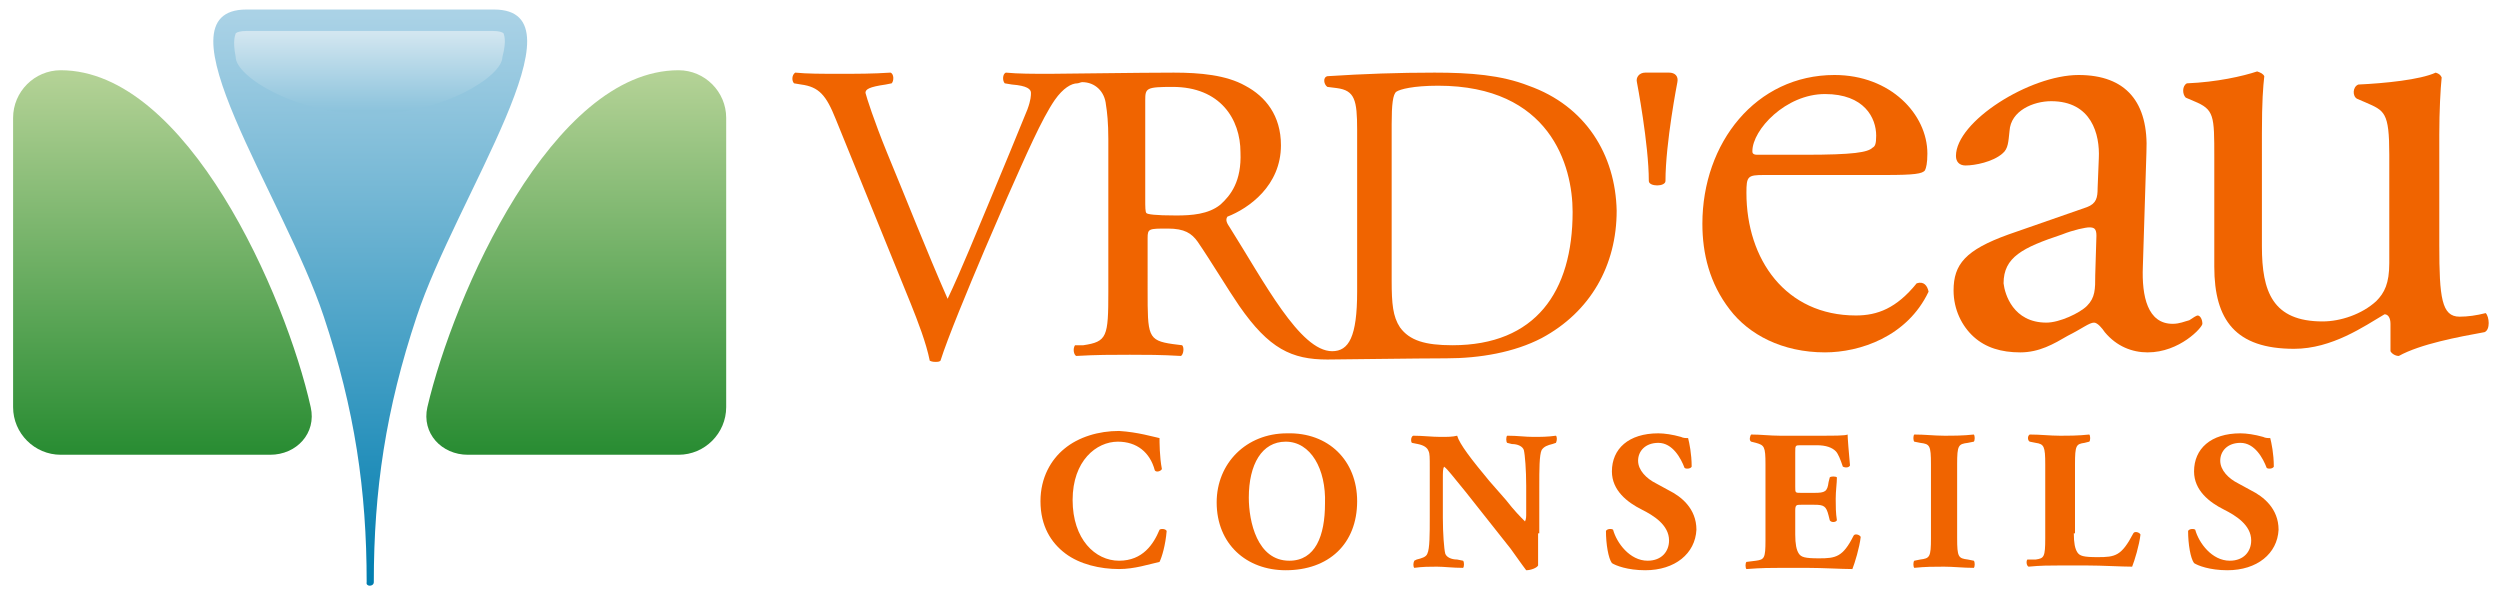
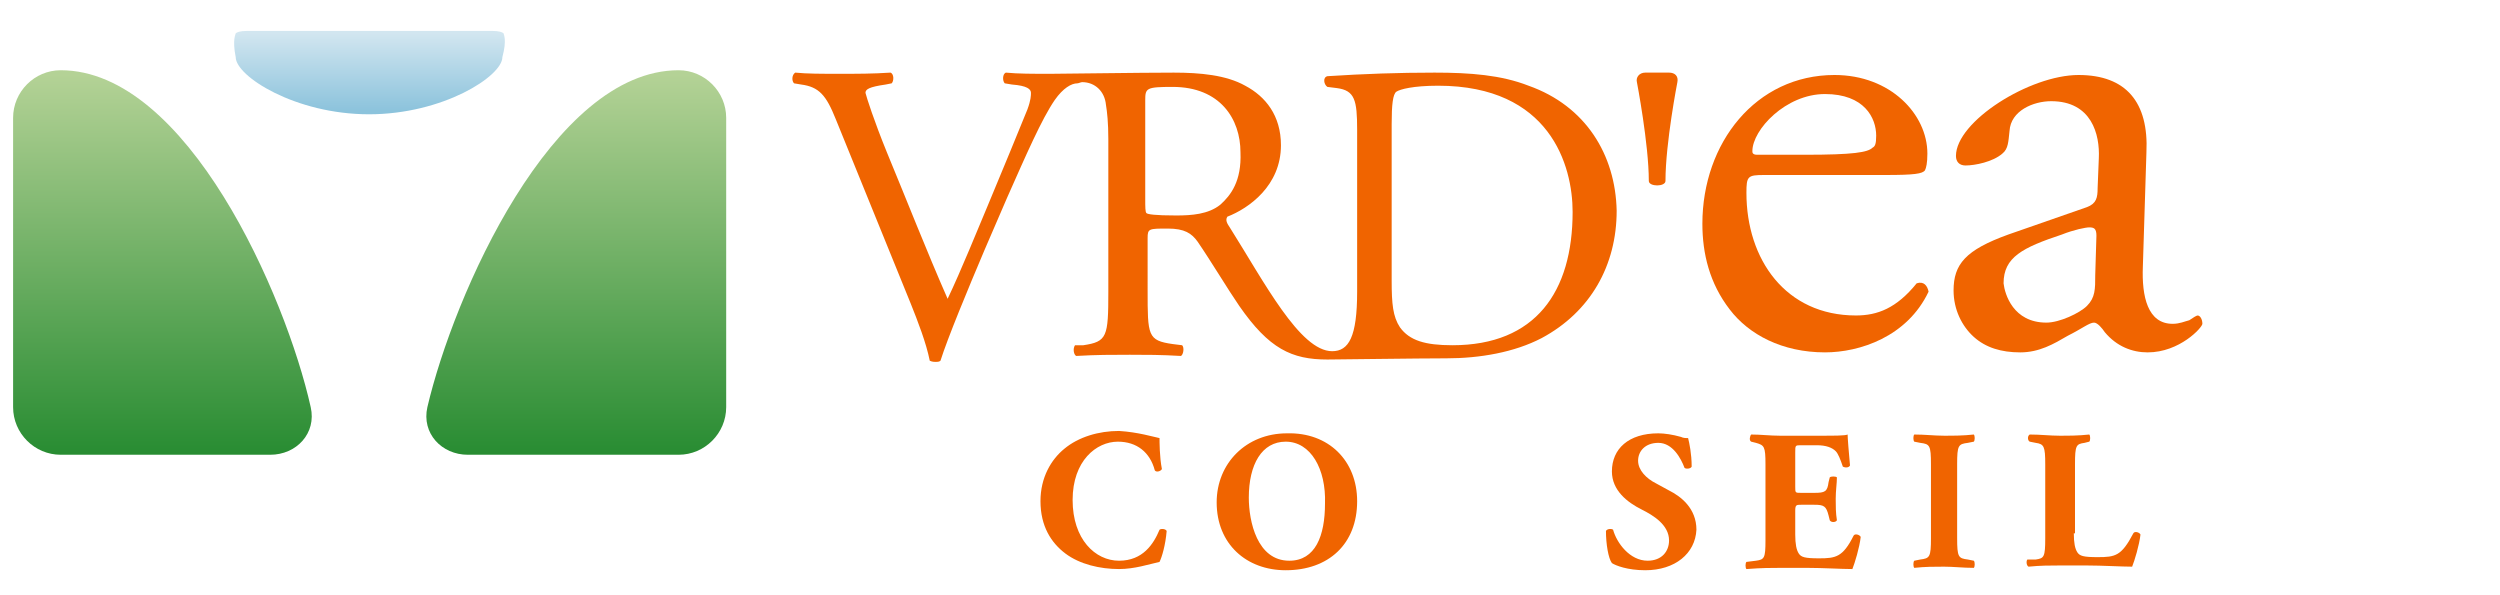
<svg xmlns="http://www.w3.org/2000/svg" version="1.1" id="Calque_1" x="0px" y="0px" viewBox="0 0 210 50" style="enable-background:new 0 0 210 50;" xml:space="preserve">
  <style type="text/css">
	.st0{fill:url(#SVGID_1_);}
	.st1{fill:url(#SVGID_2_);}
	.st2{fill:url(#SVGID_3_);}
	.st3{fill:#F06400;}
	.st4{fill:url(#SVGID_4_);}
</style>
  <g>
    <linearGradient id="SVGID_1_" gradientUnits="userSpaceOnUse" x1="13.675" y1="6.23" x2="13.675" y2="38.161">
      <stop offset="0" style="stop-color:#B4D296" />
      <stop offset="1" style="stop-color:#288C32" />
    </linearGradient>
    <path class="st0" d="M5.1,5.9c-2.2,0-4,1.8-4,4v24.3c0,2.2,1.8,4,4,4h17.6c2.2,0,3.9-1.8,3.4-4C24,24.8,15.7,5.9,5.1,5.9z" />
  </g>
  <g>
    <linearGradient id="SVGID_2_" gradientUnits="userSpaceOnUse" x1="150.316" y1="6.23" x2="150.316" y2="38.161" gradientTransform="matrix(-1 0 0 1 198.708 0)">
      <stop offset="0" style="stop-color:#B4D296" />
      <stop offset="1" style="stop-color:#288C32" />
    </linearGradient>
    <path class="st1" d="M57,5.9c2.2,0,4,1.8,4,4v24.3c0,2.2-1.8,4-4,4H39.3c-2.2,0-3.9-1.8-3.4-4C38.1,24.8,46.4,5.9,57,5.9z" />
  </g>
  <linearGradient id="SVGID_3_" gradientUnits="userSpaceOnUse" x1="163.806" y1="1.273" x2="163.806" y2="49.17" gradientTransform="matrix(-1 0 0 1 194.84 0)">
    <stop offset="0" style="stop-color:#AAD2E6" />
    <stop offset="1" style="stop-color:#007DAF" />
  </linearGradient>
-   <path class="st2" d="M31.4,48.9c0-7.7,1-14.5,3.6-22.3c3.3-10,14.4-25.8,6.5-25.8H20.7c-7.9,0,3.2,15.8,6.5,25.8  c2.6,7.8,3.6,14.6,3.6,22.3C30.7,49.3,31.4,49.3,31.4,48.9z" />
  <path class="st3" d="M148.2,14.7c-1.4,0-1.5,0.1-1.5,1.5c0,5.6,3.3,10.3,9.2,10.3c1.8,0,3.4-0.6,5.1-2.7c0.6-0.2,0.9,0.2,1,0.7  c-1.8,3.8-5.8,5.1-8.7,5.1c-3.6,0-6.4-1.5-8-3.6c-1.7-2.2-2.3-4.7-2.3-7.2c0-6.8,4.5-12.5,11.1-12.5c4.7,0,7.8,3.3,7.8,6.6  c0,0.8-0.1,1.2-0.2,1.4c-0.2,0.3-0.9,0.4-3.3,0.4H148.2z M151.6,13c4.1,0,5.3-0.2,5.7-0.6c0.2-0.1,0.3-0.3,0.3-1  c0-1.5-1-3.5-4.3-3.5c-3.3,0-6.1,3-6.1,4.8c0,0.1,0,0.3,0.4,0.3H151.6z" />
  <path class="st3" d="M175.3,17.4c0.8-0.3,0.9-0.8,0.9-1.6l0.1-2.5c0.1-2-0.6-4.8-4-4.8c-1.5,0-3.4,0.8-3.5,2.5  c-0.1,0.9-0.1,1.5-0.6,1.9c-0.8,0.7-2.3,1-3.1,1c-0.5,0-0.8-0.3-0.8-0.8c0-2.9,6.2-6.8,10.3-6.8c4,0,5.9,2.3,5.7,6.5l-0.3,9.6  c-0.1,2.5,0.4,4.8,2.5,4.8c0.6,0,1-0.2,1.4-0.3c0.3-0.2,0.6-0.4,0.7-0.4c0.2,0,0.4,0.3,0.4,0.7c0,0.3-1.9,2.4-4.6,2.4  c-1.3,0-2.6-0.5-3.6-1.7c-0.2-0.3-0.6-0.8-0.9-0.8c-0.4,0-1,0.5-2.2,1.1c-1.2,0.7-2.4,1.4-4,1.4c-1.6,0-2.9-0.4-3.9-1.3  c-1-0.9-1.7-2.3-1.7-3.9c0-2.2,1-3.4,4.6-4.7L175.3,17.4z M171.9,27.1c1.1,0,2.8-0.8,3.4-1.4c0.7-0.7,0.7-1.4,0.7-2.6l0.1-3.3  c0-0.6-0.2-0.7-0.6-0.7c-0.3,0-1.3,0.2-2.3,0.6c-3.3,1.1-4.9,1.9-4.9,4.1C168.4,24.7,169.1,27.1,171.9,27.1z" />
-   <path class="st3" d="M190,20.7c0,3.8,0.9,6.3,5.1,6.3c1.5,0,3.3-0.6,4.5-1.7c0.7-0.7,1.1-1.5,1.1-3.2v-9.1c0-3.6-0.4-3.7-2-4.4  l-0.7-0.3c-0.4-0.2-0.4-1,0.1-1.2c2.2-0.1,5.2-0.4,6.5-1c0.3,0.1,0.4,0.2,0.5,0.4c-0.1,1-0.2,2.8-0.2,4.8v9.3c0,4.4,0.2,6,1.7,6  c0.7,0,1.4-0.1,2.2-0.3c0.3,0.3,0.4,1.4-0.1,1.6c-2.2,0.4-5.4,1-7.2,2c-0.3,0-0.6-0.2-0.7-0.4v-2.3c0-0.5-0.2-0.8-0.5-0.8  c-1.7,1-4.4,2.9-7.6,2.9c-4.9,0-6.7-2.4-6.7-6.9v-9.2c0-3.5,0-4-1.7-4.7l-0.7-0.3c-0.3-0.3-0.3-1,0.1-1.2c2.5-0.1,4.7-0.6,5.9-1  c0.3,0.1,0.5,0.2,0.6,0.4c-0.1,0.9-0.2,2.1-0.2,4.8V20.7z" />
  <path class="st3" d="M128.4,7.2c-2.3-0.9-4.9-1.1-7.9-1.1c-3,0-5.9,0.1-9,0.3c-0.4,0.1-0.3,0.7,0,0.9l0.8,0.1c1.5,0.2,1.7,1,1.7,3.5  v13.6c0,3.8-0.7,5-2.1,5c-2.7,0-5.7-5.8-8.6-10.4c-0.2-0.3-0.4-0.6-0.2-0.9c1.8-0.7,4.5-2.6,4.5-6c0-2.5-1.3-4.1-3-5  c-1.6-0.9-3.8-1.1-6-1.1c-2.9,0-9.3,0.1-10.4,0.1c-1.4,0-2.7,0-3.7-0.1c-0.3,0.1-0.3,0.7-0.1,0.9L85,7.1c1.3,0.1,1.6,0.4,1.6,0.7  c0,0.2,0,0.6-0.3,1.4c-0.6,1.5-2.3,5.6-3.3,8c-0.8,1.9-2.3,5.6-3.4,7.9c-1.8-4.1-3.4-8.2-5.1-12.3c-1.1-2.7-1.7-4.6-1.8-5  c0-0.3,0.3-0.5,1.7-0.7L74.9,7c0.2-0.2,0.2-0.8-0.1-0.9c-1.5,0.1-2.8,0.1-4.3,0.1c-1.5,0-2.7,0-3.7-0.1c-0.3,0.2-0.3,0.7-0.1,0.9  l0.6,0.1c1.5,0.2,2.1,0.9,2.9,2.9l6.3,15.5c0.6,1.5,1.3,3.3,1.6,4.8c0.2,0.1,0.4,0.1,0.5,0.1c0.1,0,0.3,0,0.4-0.1  c0.6-1.9,2.3-6,3.7-9.3l1.9-4.4c1.6-3.6,2.9-6.6,4-8.2c0.7-1,1.4-1.4,1.9-1.4c0.1,0,0.3-0.1,0.4-0.1c1.1,0,1.9,0.8,2,1.9  c0.1,0.6,0.2,1.5,0.2,2.9v12.8c0,3.8-0.1,4.2-2.1,4.5L90.3,29c-0.2,0.3-0.1,0.8,0.1,0.9c1.7-0.1,3-0.1,4.5-0.1c1.4,0,2.6,0,4.3,0.1  c0.2-0.1,0.3-0.7,0.1-0.9l-0.8-0.1c-2.1-0.3-2.1-0.7-2.1-4.5V20c0-0.8,0.1-0.8,1.7-0.8c1.4,0,2,0.4,2.5,1.1c1.1,1.6,2.6,4.1,3.5,5.4  c2.5,3.6,4.4,4.5,7.4,4.5c0.7,0,7.7-0.1,10-0.1c2.8,0,5.7-0.5,8-1.7c4.1-2.2,6.3-6.1,6.3-10.7C135.7,13,133.2,8.9,128.4,7.2z   M102.5,17.2c-1,0.8-2.4,0.9-3.7,0.9c-1.8,0-2.4-0.1-2.5-0.2c-0.1-0.1-0.1-0.5-0.1-1.2V8.4c0-1,0.1-1.1,2.3-1.1c4,0,5.7,2.7,5.7,5.5  C104.3,15.2,103.4,16.4,102.5,17.2z M122,29c-2.3,0-3.6-0.4-4.4-1.5c-0.6-0.9-0.7-2-0.7-3.9V10.4c0-1.6,0.1-2.5,0.4-2.7  c0.3-0.2,1.4-0.5,3.5-0.5c9.4,0,11.3,6.7,11.3,10.6C132.1,24.5,129,29,122,29z" />
  <g>
    <path class="st3" d="M97.4,36.8c0,0.3,0,1.6,0.2,2.6c-0.1,0.2-0.5,0.3-0.6,0.1c-0.4-1.5-1.5-2.4-3.1-2.4c-1.8,0-3.8,1.6-3.8,4.9   c0,3.3,1.9,5.1,3.9,5.1c2,0,2.9-1.4,3.4-2.6c0.1-0.1,0.5-0.1,0.6,0.1c-0.1,1.2-0.4,2.2-0.6,2.6c-0.9,0.2-2.1,0.6-3.4,0.6   c-1.6,0-3.3-0.4-4.5-1.3c-1.2-0.9-2.1-2.3-2.1-4.4c0-2,0.9-3.5,2-4.4c1.2-1,2.9-1.5,4.6-1.5C95.6,36.3,96.9,36.7,97.4,36.8z" />
    <path class="st3" d="M114,42.1c0,3.6-2.4,5.8-6,5.8c-3.3,0-5.8-2.2-5.8-5.7c0-3.3,2.5-5.8,5.9-5.8C111.6,36.3,114,38.7,114,42.1z    M108,37.1c-2,0-3.1,1.9-3.1,4.7c0,2,0.7,5.3,3.4,5.3c2.2,0,3-2.1,3-4.8C111.4,39.4,110.1,37.1,108,37.1z" />
-     <path class="st3" d="M129.2,44.8c0,1.1,0,2.1,0,2.7c-0.1,0.2-0.6,0.4-1,0.4c0,0-0.6-0.8-1.3-1.8l-3.8-4.8c-1-1.2-1.5-1.9-1.8-2.1   c-0.1,0.2-0.1,0.4-0.1,1.1v3.2c0,1.3,0.1,2.6,0.2,3c0.1,0.3,0.5,0.5,1,0.5l0.5,0.1c0.1,0.1,0.1,0.5,0,0.6c-0.9,0-1.6-0.1-2.2-0.1   c-0.6,0-1.2,0-1.9,0.1c-0.1-0.1-0.1-0.4,0-0.6L119,47c0.4-0.1,0.8-0.2,0.9-0.5c0.2-0.4,0.2-1.7,0.2-3v-4.2c0-0.9,0-1.2-0.1-1.4   c-0.1-0.3-0.4-0.5-0.9-0.6l-0.5-0.1c-0.1-0.1-0.1-0.5,0.1-0.6c0.8,0,1.6,0.1,2.3,0.1c0.6,0,1,0,1.4-0.1c0.2,0.7,1.2,2,2.7,3.8   l1.4,1.6c0.7,0.9,1.2,1.4,1.6,1.8c0.1-0.2,0.1-0.4,0.1-0.7v-2.3c0-1.3-0.1-2.6-0.2-3c-0.1-0.3-0.5-0.5-1-0.5l-0.4-0.1   c-0.1-0.1-0.1-0.5,0-0.6c0.9,0,1.5,0.1,2.2,0.1c0.6,0,1.2,0,1.9-0.1c0.1,0.1,0.1,0.4,0,0.6l-0.3,0.1c-0.4,0.1-0.7,0.2-0.9,0.5   c-0.2,0.4-0.2,1.7-0.2,3V44.8z" />
    <path class="st3" d="M138.2,47.9c-1.5,0-2.5-0.4-2.8-0.6c-0.3-0.4-0.5-1.6-0.5-2.7c0.1-0.2,0.5-0.2,0.6-0.1   c0.3,1.1,1.4,2.6,2.9,2.6c1.2,0,1.8-0.8,1.8-1.7c0-1.3-1.3-2.1-2.3-2.6c-1.2-0.6-2.5-1.6-2.5-3.2c0-1.9,1.4-3.2,3.9-3.2   c0.5,0,1.2,0.1,1.9,0.3c0.2,0.1,0.4,0.1,0.6,0.1c0.1,0.4,0.3,1.3,0.3,2.4c-0.1,0.2-0.5,0.2-0.6,0.1c-0.3-0.8-1-2.1-2.2-2.1   c-1.1,0-1.7,0.7-1.7,1.5c0,0.8,0.7,1.5,1.5,1.9l1.1,0.6c1,0.5,2.3,1.5,2.3,3.3C142.4,46.5,140.7,47.9,138.2,47.9z" />
    <path class="st3" d="M150.8,40.9c0,0.5,0,0.5,0.5,0.5h1.1c0.9,0,1.1-0.1,1.2-0.9l0.1-0.4c0.1-0.1,0.5-0.1,0.6,0   c0,0.5-0.1,1.1-0.1,1.8c0,0.6,0,1.2,0.1,1.8c-0.1,0.2-0.5,0.2-0.6,0l-0.1-0.4c-0.2-0.8-0.4-0.9-1.2-0.9h-1.1c-0.4,0-0.5,0-0.5,0.5   v2c0,0.8,0.1,1.3,0.3,1.6c0.2,0.3,0.5,0.4,1.7,0.4c1.4,0,2-0.1,2.9-1.9c0.1-0.2,0.5-0.1,0.6,0.1c-0.1,0.9-0.5,2.2-0.7,2.7   c-0.9,0-2.5-0.1-3.8-0.1h-2.2c-0.8,0-1.6,0-2.9,0.1c-0.1-0.1-0.1-0.5,0-0.6l0.8-0.1c0.7-0.1,0.8-0.2,0.8-1.7V39   c0-1.5-0.1-1.6-0.8-1.8l-0.4-0.1c-0.2-0.1-0.1-0.5,0-0.6c0.8,0,1.6,0.1,2.4,0.1h3.5c1.1,0,2,0,2.2-0.1c0,0.3,0.1,1.5,0.2,2.6   c-0.1,0.2-0.4,0.2-0.6,0.1c-0.2-0.6-0.4-1.1-0.6-1.3c-0.3-0.3-0.8-0.5-1.6-0.5h-1.3c-0.5,0-0.5,0-0.5,0.6V40.9z" />
    <path class="st3" d="M164.4,45.2c0,1.6,0.1,1.7,0.9,1.8l0.5,0.1c0.1,0.1,0.1,0.5,0,0.6c-0.9,0-1.7-0.1-2.5-0.1   c-0.8,0-1.6,0-2.5,0.1c-0.1-0.1-0.1-0.5,0-0.6l0.5-0.1c0.8-0.1,0.9-0.2,0.9-1.8V39c0-1.6-0.1-1.7-0.9-1.8l-0.5-0.1   c-0.1-0.1-0.1-0.5,0-0.6c0.9,0,1.7,0.1,2.5,0.1c0.8,0,1.6,0,2.5-0.1c0.1,0.1,0.1,0.5,0,0.6l-0.5,0.1c-0.8,0.1-0.9,0.2-0.9,1.8V45.2   z" />
    <path class="st3" d="M174.2,44.8c0,0.8,0.1,1.3,0.3,1.6c0.2,0.3,0.5,0.4,1.7,0.4c1.5,0,2-0.1,3-2c0.1-0.2,0.5-0.1,0.6,0.1   c-0.1,0.9-0.5,2.2-0.7,2.7c-0.9,0-2.5-0.1-3.8-0.1H173c-0.8,0-1.6,0-2.6,0.1c-0.2-0.1-0.2-0.5-0.1-0.6L171,47   c0.7-0.1,0.8-0.2,0.8-1.8V39c0-1.5-0.1-1.7-0.8-1.8l-0.5-0.1c-0.2-0.1-0.2-0.5,0-0.6c0.9,0,1.7,0.1,2.5,0.1c0.8,0,1.6,0,2.5-0.1   c0.1,0.1,0.1,0.5,0,0.6l-0.4,0.1c-0.7,0.1-0.8,0.2-0.8,1.8V44.8z" />
-     <path class="st3" d="M187.1,47.9c-1.5,0-2.5-0.4-2.8-0.6c-0.3-0.4-0.5-1.6-0.5-2.7c0.1-0.2,0.5-0.2,0.6-0.1   c0.3,1.1,1.4,2.6,2.9,2.6c1.2,0,1.8-0.8,1.8-1.7c0-1.3-1.3-2.1-2.3-2.6c-1.2-0.6-2.5-1.6-2.5-3.2c0-1.9,1.4-3.2,3.9-3.2   c0.5,0,1.2,0.1,1.9,0.3c0.2,0.1,0.4,0.1,0.6,0.1c0.1,0.4,0.3,1.3,0.3,2.4c-0.1,0.2-0.5,0.2-0.6,0.1c-0.3-0.8-1-2.1-2.2-2.1   c-1.1,0-1.7,0.7-1.7,1.5c0,0.8,0.7,1.5,1.5,1.9l1.1,0.6c1,0.5,2.3,1.5,2.3,3.3C191.3,46.5,189.6,47.9,187.1,47.9z" />
  </g>
  <linearGradient id="SVGID_4_" gradientUnits="userSpaceOnUse" x1="31.034" y1="2.797" x2="31.034" y2="9.295">
    <stop offset="0" style="stop-color:#D2E6F0" />
    <stop offset="1" style="stop-color:#8CC3DC" />
  </linearGradient>
  <path class="st4" d="M42.3,2.8c-0.1-0.1-0.4-0.2-0.9-0.2H20.7c-0.5,0-0.8,0.1-0.9,0.2c0,0.1-0.3,0.5,0,2h0c0,0,0,0,0,0  c0,1.6,5,4.8,11.2,4.8c6.2,0,11.2-3.2,11.2-4.8c0,0,0,0,0,0h0C42.6,3.3,42.3,2.9,42.3,2.8z" />
  <path class="st3" d="M138.2,6.1c-0.5,0-0.8,0.4-0.7,0.8c0,0,1,5.2,1,8.3c0,0.5,1.4,0.5,1.4,0c0-3.2,1-8.3,1-8.3  c0.1-0.5-0.2-0.8-0.7-0.8H138.2z" />
</svg>